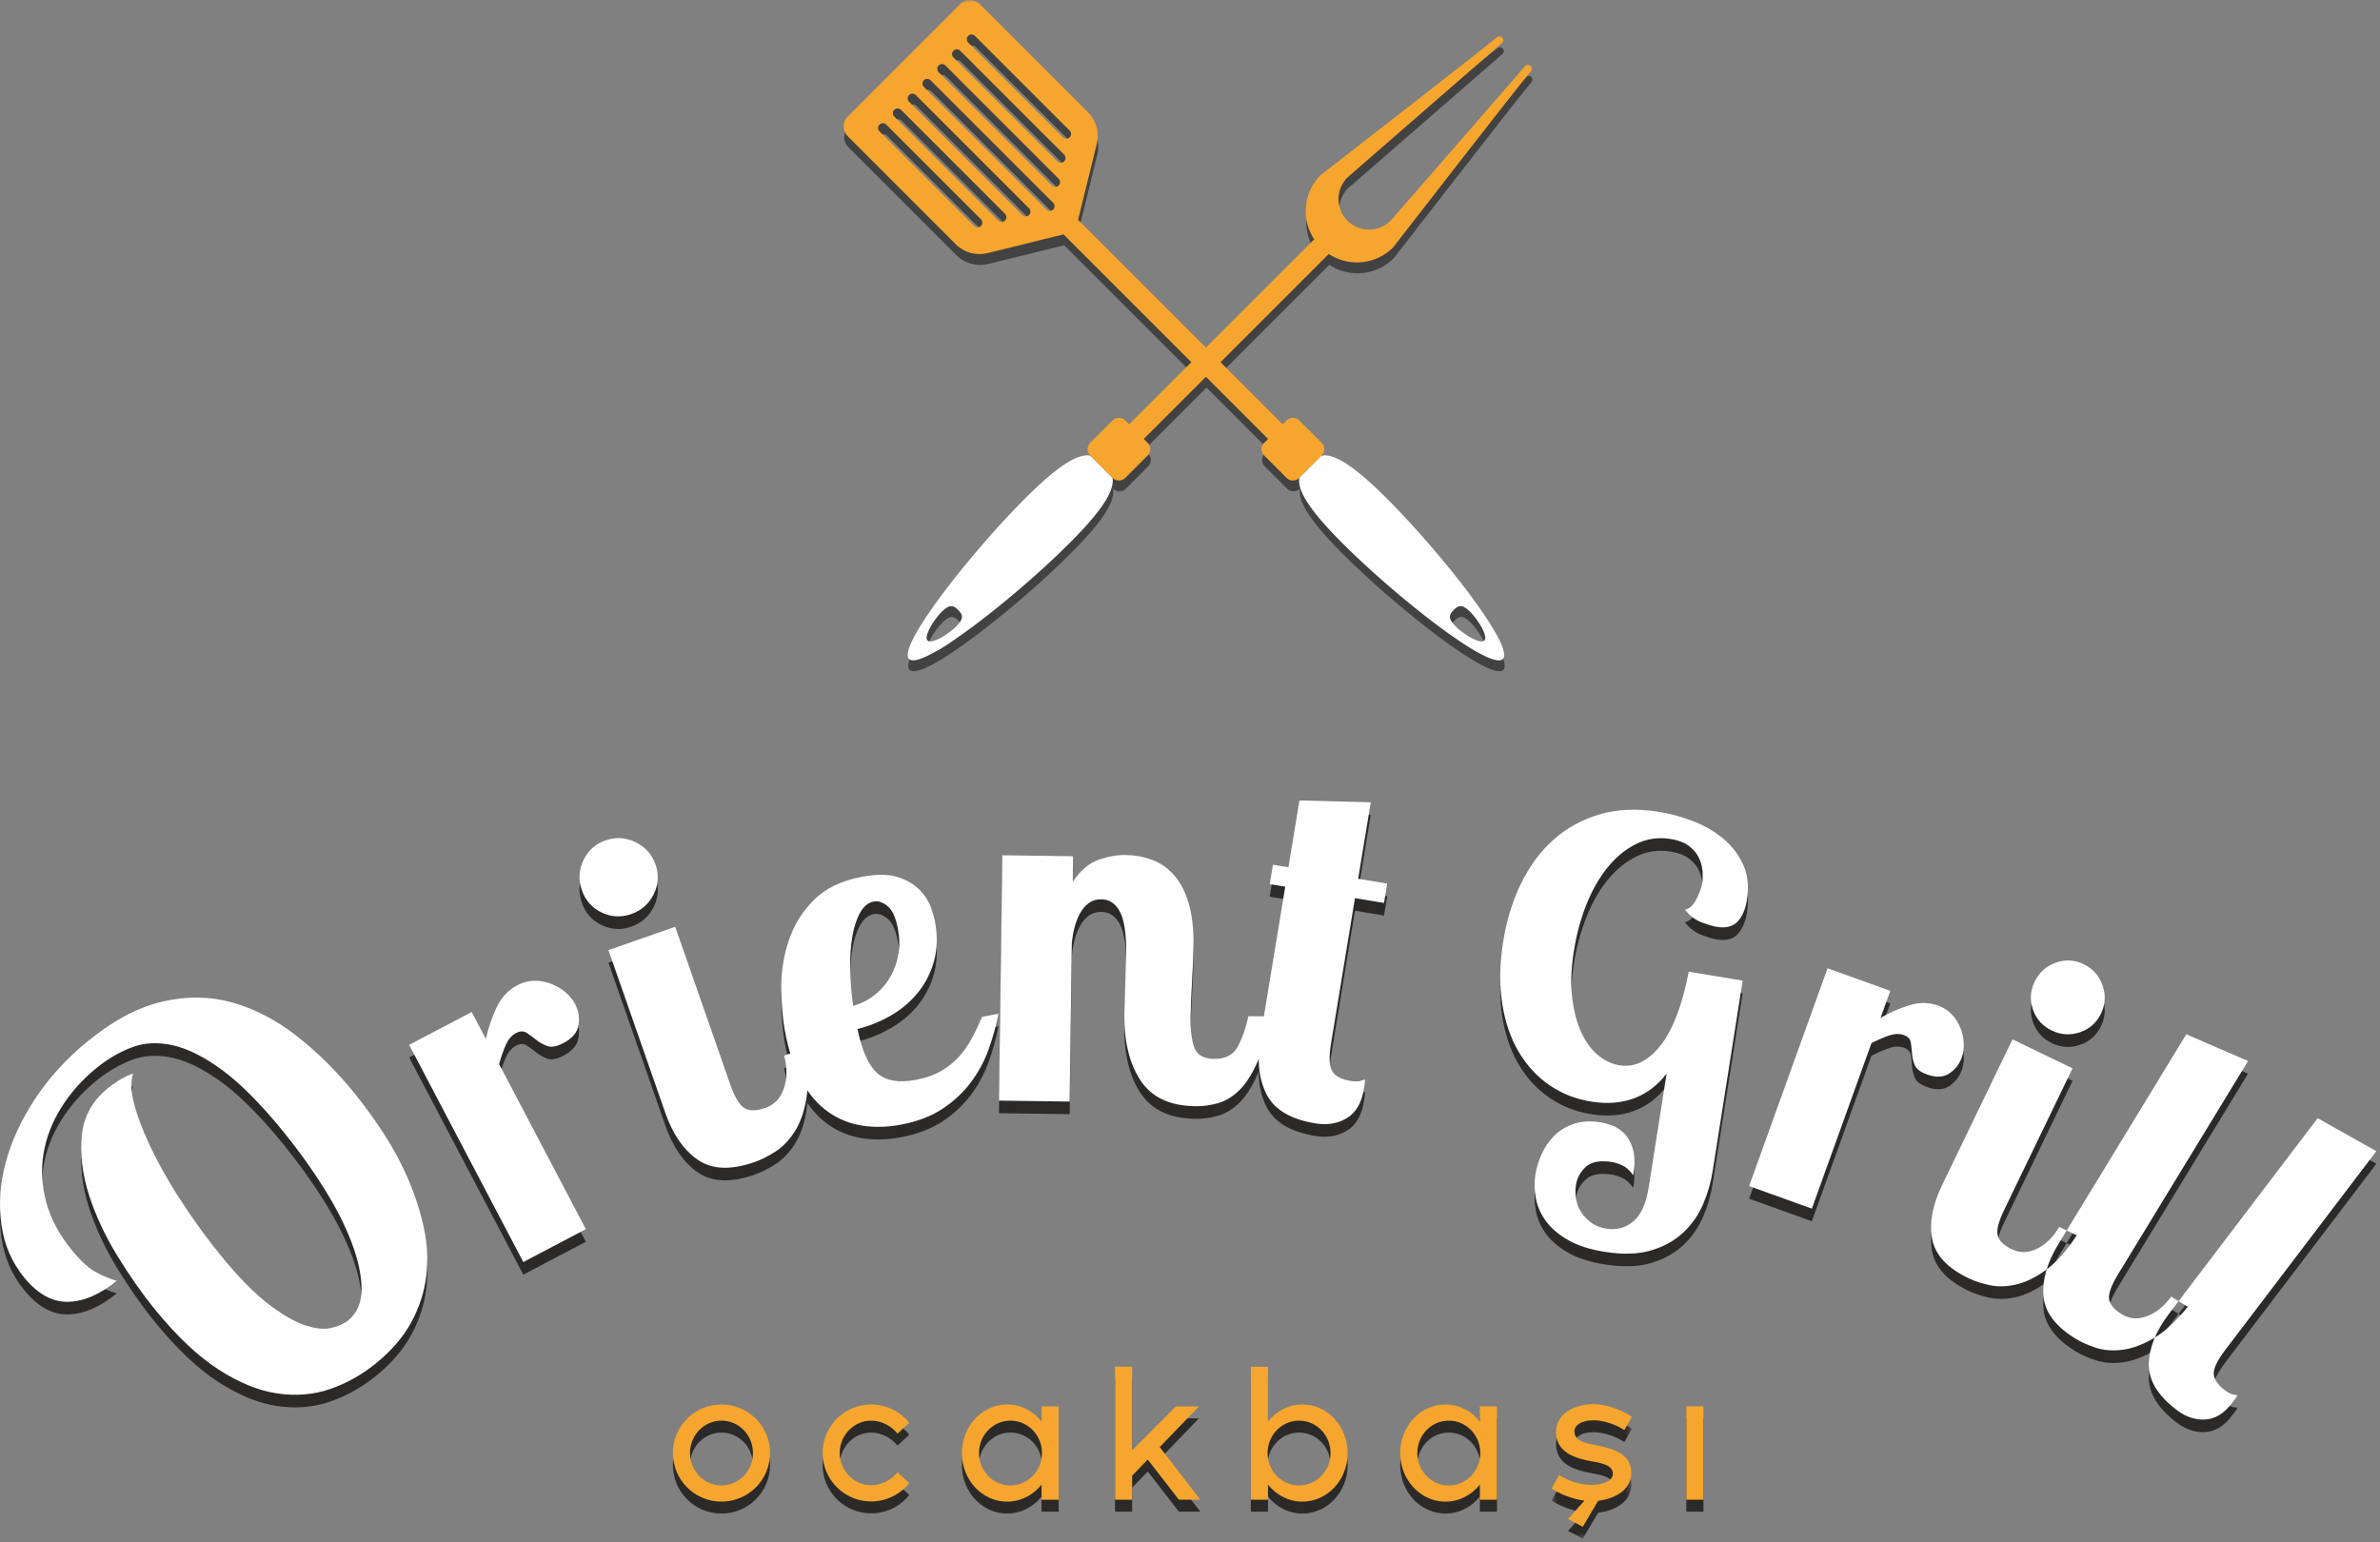
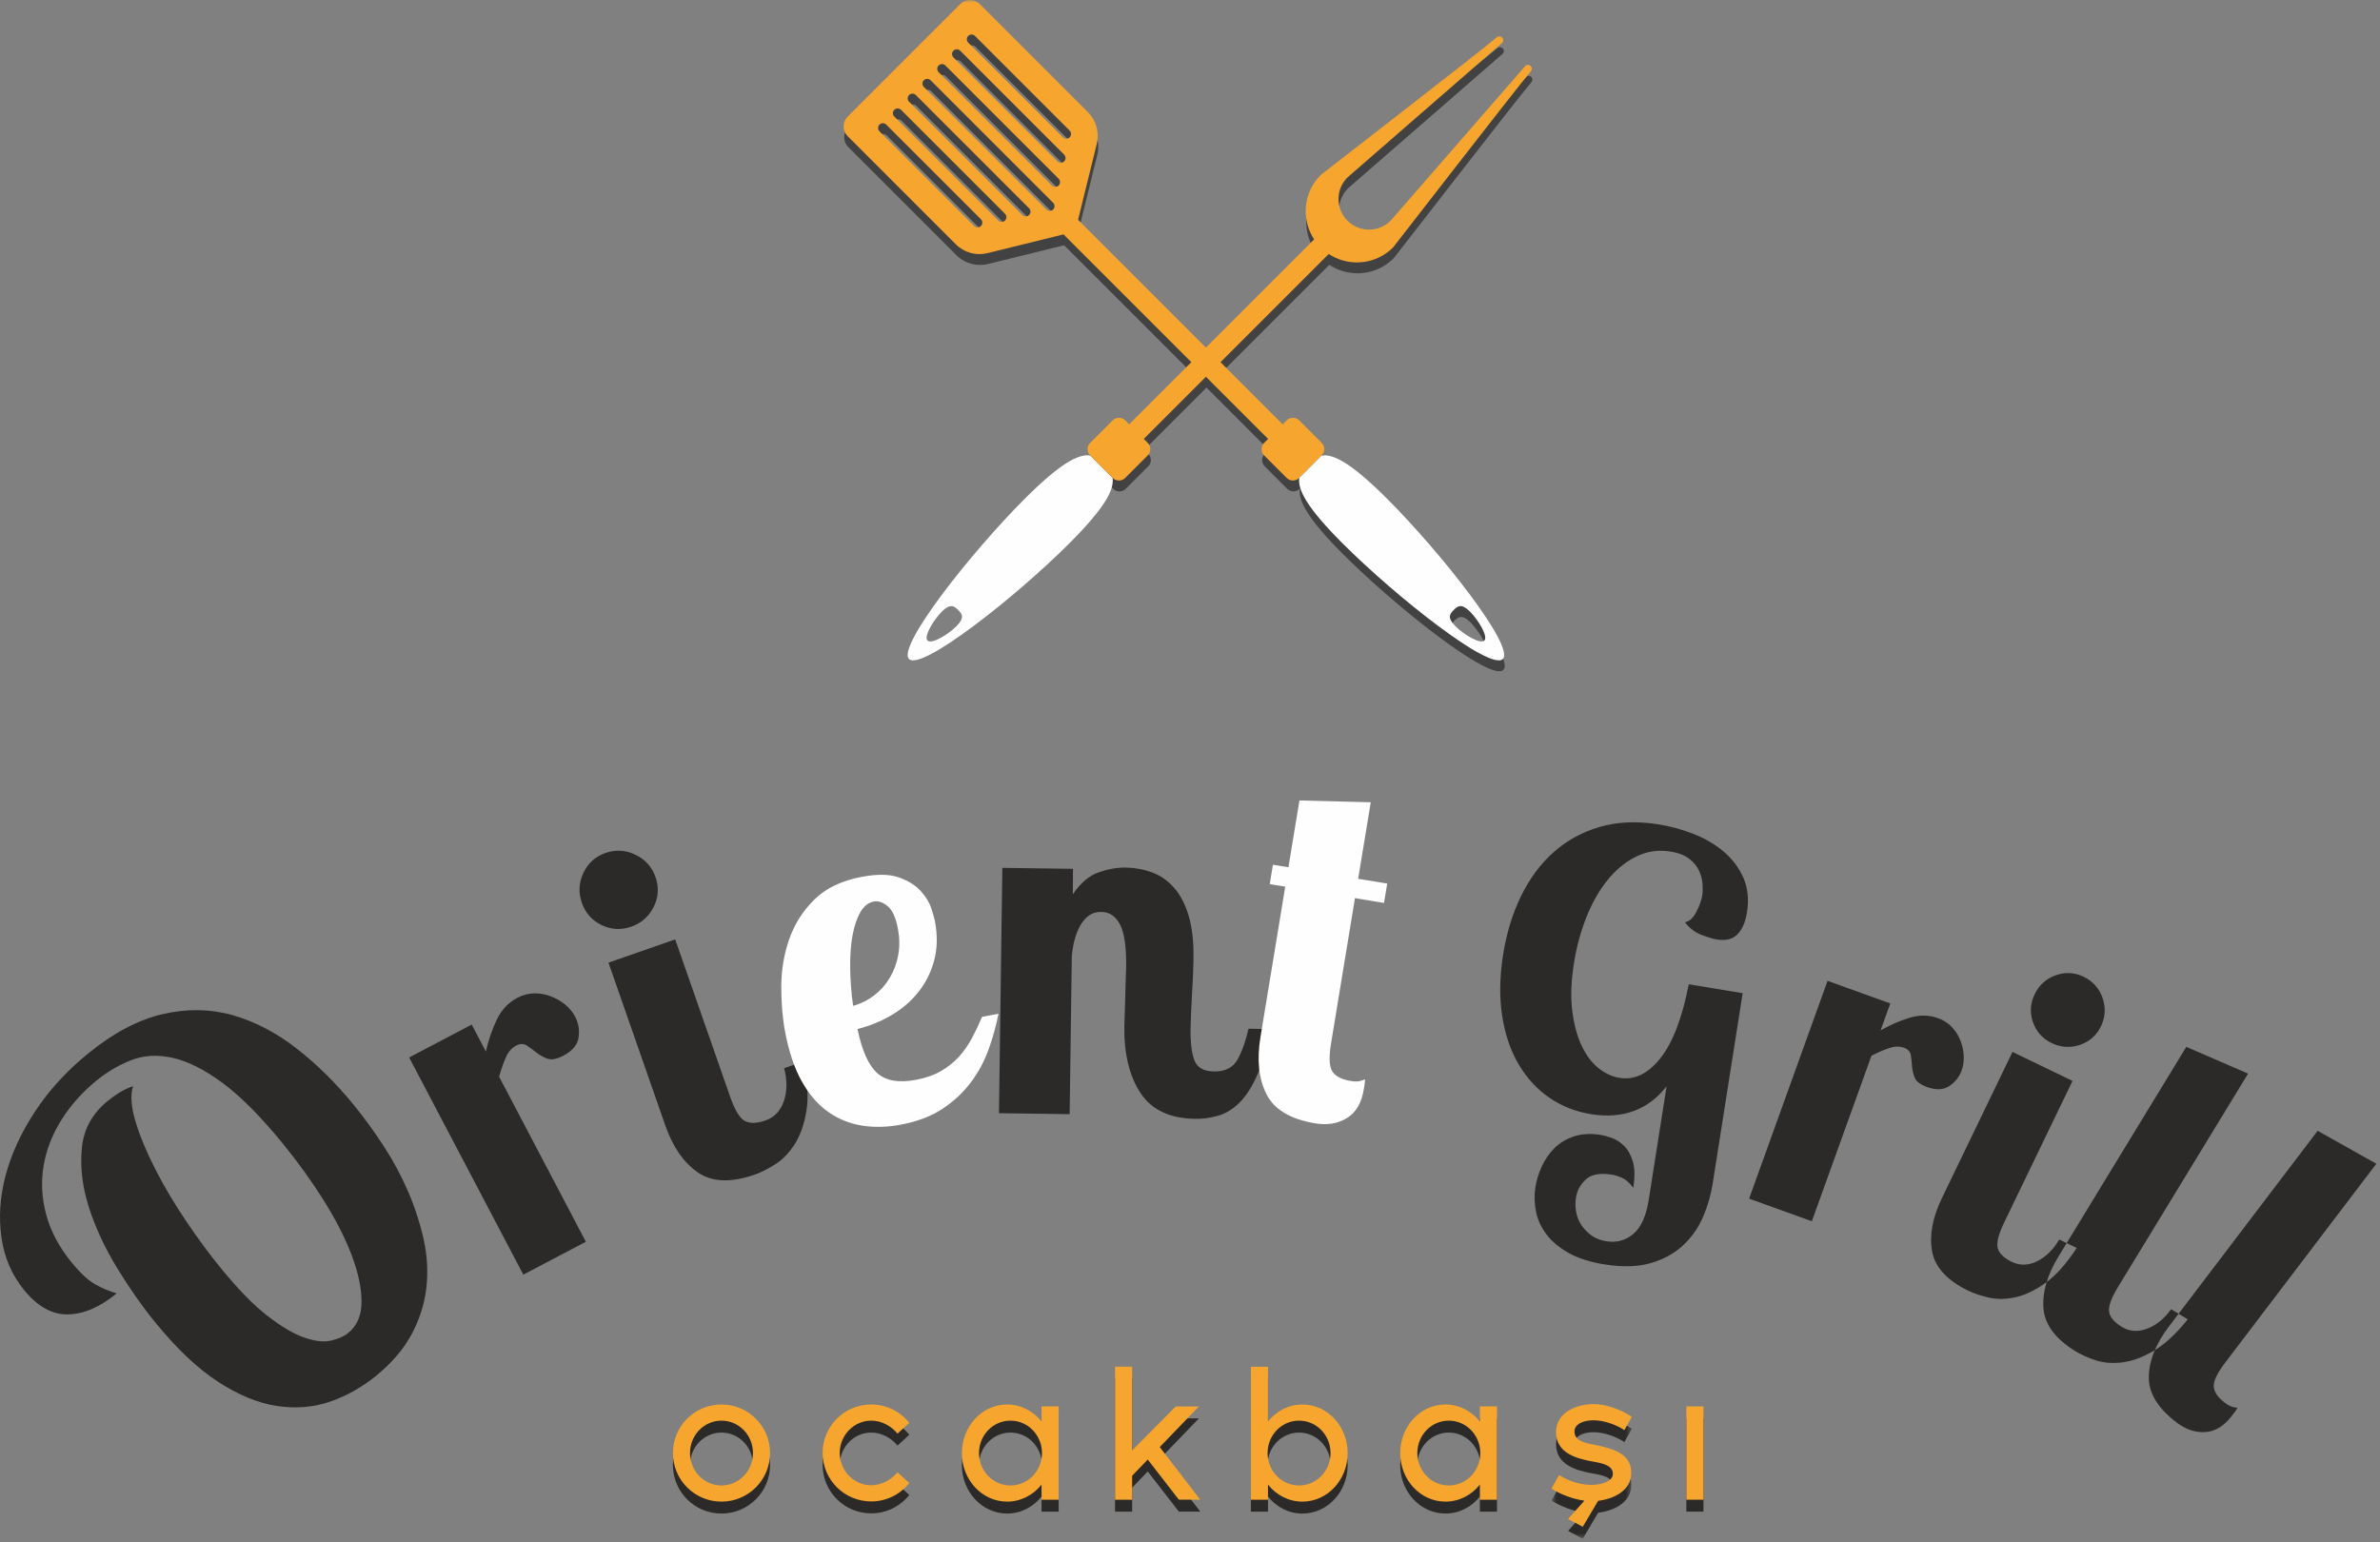
<svg xmlns="http://www.w3.org/2000/svg" xmlns:xlink="http://www.w3.org/1999/xlink" width="415" height="269" viewBox="0 0 415 269">
  <rect x="0" y="0" width="415" height="269" fill="#808080" stroke="none" />
  <defs>
    <polygon id="orient-grill-logo-2-a" points=".604 .05 14.606 .05 14.606 21.444 .604 21.444" />
    <polygon id="orient-grill-logo-2-c" points="0 268.346 414.366 268.346 414.366 0 0 0" />
  </defs>
  <g fill="none" fill-rule="evenodd">
-     <path fill="#2B2A29" d="M159.741 190.51C161.423 190.192 162.866 189.685 164.069 188.993 165.273 188.3 166.308 187.476 167.175 186.53 168.039 185.583 168.792 184.509 169.438 183.313 170.078 182.116 170.683 180.854 171.245 179.529L174.102 178.985C173.691 181.096 173.113 183.18 172.372 185.238 171.63 187.294 170.599 189.203 169.279 190.964 167.957 192.725 166.318 194.256 164.357 195.559 162.397 196.858 159.989 197.782 157.131 198.323 154.721 198.781 152.438 198.837 150.28 198.493 148.125 198.147 146.156 197.345 144.38 196.085 142.601 194.826 141.073 193.054 139.797 190.768 138.525 188.486 137.561 185.633 136.91 182.216 136.452 179.805 136.228 177.161 136.231 174.285 136.236 171.411 136.692 168.667 137.589 166.059 138.487 163.449 139.935 161.139 141.935 159.134 143.936 157.129 146.702 155.79 150.234 155.119 152.925 154.609 155.078 154.637 156.695 155.199 158.312 155.764 159.577 156.539 160.489 157.528 161.404 158.515 162.032 159.53 162.375 160.568 162.716 161.606 162.931 162.35 163.016 162.797 163.494 165.319 163.451 167.62 162.889 169.705 162.327 171.785 161.399 173.632 160.108 175.242 158.817 176.85 157.244 178.196 155.384 179.273 153.528 180.352 151.573 181.145 149.521 181.65 150.291 185.396 151.429 187.951 152.937 189.319 154.447 190.69 156.715 191.086 159.741 190.51M156.568 164.168C156.198 162.219 155.599 160.897 154.774 160.227 153.948 159.54 153.143 159.272 152.357 159.421 151.403 159.603 150.623 160.228 150.013 161.303 149.402 162.363 148.948 163.726 148.65 165.366 148.355 167.019 148.217 168.902 148.245 171.031 148.274 173.175 148.444 175.364 148.756 177.613 150.133 177.237 151.378 176.608 152.492 175.73 153.606 174.863 154.509 173.821 155.209 172.614 155.913 171.422 156.387 170.094 156.638 168.67 156.888 167.227 156.868 165.737 156.568 164.168M239.018 142.108L236.824 155.452 241.888 156.285 241.333 159.663 236.266 158.826 232.096 184.163C231.707 186.525 231.774 188.141 232.295 189.007 232.819 189.872 233.895 190.442 235.527 190.711 236.147 190.813 236.651 190.823 237.041 190.743 237.428 190.663 237.749 190.556 238.003 190.426 238.014 190.714 237.993 191.015 237.941 191.325 237.889 191.635 237.842 191.932 237.797 192.212 237.408 194.576 236.424 196.236 234.851 197.192 233.277 198.145 231.448 198.453 229.366 198.109 225.031 197.397 222.186 195.699 220.839 193.022 219.486 190.341 219.134 187.03 219.782 183.089L224.107 156.826 221.404 156.38 221.961 153.002 224.661 153.448 226.581 141.795 239.018 142.108z" />
    <path fill="#2B2A29" d="M196.367 168.593C196.413 165.17 196.061 162.725 195.312 161.26 194.56 159.794 193.471 159.051 192.043 159.033 191.191 159.021 190.459 159.239 189.854 159.687 189.248 160.134 188.742 160.729 188.334 161.464 187.925 162.201 187.596 163.038 187.356 163.977 187.115 164.915 186.957 165.869 186.889 166.838L186.513 194.305 174.19 194.138 174.777 151.353 187.097 151.519 187.065 155.968C188.405 153.991 189.907 152.714 191.556 152.136 193.216 151.558 194.777 151.281 196.259 151.302 197.871 151.324 199.41 151.602 200.858 152.135 202.317 152.67 203.603 153.556 204.698 154.799 205.809 156.041 206.658 157.676 207.271 159.712 207.871 161.745 208.151 164.245 208.112 167.213 208.098 167.954 208.073 168.881 208.03 169.992 207.985 171.105 207.928 172.231 207.855 173.37 207.782 174.512 207.725 175.624 207.683 176.708 207.638 177.79 207.609 178.704 207.599 179.445 207.565 181.899 207.799 183.743 208.295 184.976 208.791 186.209 209.922 186.837 211.692 186.861 213.632 186.887 214.997 186.194 215.788 184.78 216.575 183.362 217.213 181.574 217.701 179.411L221.296 179.463C220.792 182.878 220.07 185.621 219.128 187.691 218.187 189.761 217.138 191.345 215.982 192.443 214.825 193.539 213.589 194.264 212.271 194.617 210.954 194.971 209.668 195.137 208.414 195.118 203.991 195.059 200.815 193.562 198.875 190.624 196.931 187.687 195.984 183.793 196.051 178.944 196.06 178.43 196.085 177.705 196.126 176.762 196.167 175.823 196.193 174.837 196.208 173.811 196.222 172.784 196.25 171.801 196.29 170.859 196.333 169.918 196.359 169.164 196.367 168.593M101.457 157.452C100.836 155.674 100.923 153.937 101.722 152.236 102.518 150.54 103.804 149.379 105.583 148.759 107.362 148.138 109.105 148.241 110.812 149.065 112.519 149.889 113.685 151.189 114.306 152.967 114.925 154.743 114.816 156.475 113.986 158.155 113.153 159.836 111.847 160.987 110.069 161.607 108.293 162.228 106.566 162.134 104.897 161.328 103.224 160.522 102.078 159.231 101.457 157.452M117.734 163.826L127.327 191.298C128.115 193.559 128.948 194.946 129.82 195.458 130.694 195.965 131.911 195.948 133.475 195.405 135.035 194.857 136.105 193.731 136.688 192.015 137.266 190.304 137.28 188.395 136.73 186.291L140.122 185.108C140.837 188.544 141 191.431 140.607 193.774 140.218 196.117 139.533 198.047 138.554 199.567 137.574 201.089 136.44 202.254 135.152 203.068 133.865 203.88 132.682 204.475 131.605 204.849 127.457 206.298 124.15 206.169 121.679 204.463 119.209 202.756 117.318 200.018 115.999 196.247L106.098 167.887 117.734 163.826zM82.253 178.686L84.723 183.382C85.143 181.485 85.764 179.661 86.583 177.909 87.403 176.156 88.62 174.854 90.235 174.005 91.195 173.502 92.174 173.244 93.168 173.239 94.163 173.229 95.124 173.402 96.05 173.753 96.977 174.107 97.807 174.586 98.549 175.194 99.288 175.806 99.871 176.518 100.295 177.324 100.88 178.435 101.075 179.637 100.885 180.93 100.692 182.222 99.816 183.28 98.25 184.102 97.089 184.714 96.147 184.886 95.427 184.619 94.708 184.353 94.068 183.995 93.512 183.547 92.952 183.1 92.402 182.697 91.86 182.338 91.317 181.977 90.692 181.986 89.984 182.357 89.226 182.754 88.634 183.435 88.208 184.4 87.78 185.366 87.388 186.493 87.031 187.774L102.16 216.562 91.252 222.295 71.344 184.418 82.253 178.686zM23.196 189.421C22.704 191.023 22.871 193.117 23.67 195.72 24.469 198.327 25.639 201.097 27.158 204.059 28.674 207.022 30.454 209.986 32.464 212.971 34.474 215.96 36.487 218.689 38.507 221.157 41.528 224.858 44.255 227.649 46.686 229.52 49.117 231.394 51.253 232.649 53.101 233.282 54.948 233.916 56.501 234.087 57.757 233.787 59.016 233.489 60.004 233.046 60.724 232.46 62.267 231.202 63.039 229.391 63.04 227.032 63.045 224.672 62.477 221.984 61.345 218.968 60.208 215.95 58.585 212.755 56.469 209.378 54.356 206.004 51.955 202.67 49.268 199.378 45.446 194.698 41.963 191.199 38.825 188.873 35.685 186.551 32.802 185.092 30.172 184.497 27.54 183.902 25.131 184.023 22.949 184.864 20.763 185.706 18.718 186.904 16.817 188.458 14.347 190.474 12.311 192.758 10.708 195.313 9.106 197.863 8.072 200.532 7.603 203.315 7.131 206.099 7.282 208.932 8.053 211.818 8.822 214.703 10.301 217.485 12.484 220.158 14.04 222.062 15.431 223.347 16.661 224.014 17.878 224.692 19.113 225.205 20.352 225.566 17.42 227.959 14.596 229.174 11.855 229.228 9.111 229.28 6.562 227.869 4.211 224.988 2.069 222.366.748 219.307.254 215.81-.244 212.314-.01 208.718.978 204.993 1.968 201.271 3.662 197.571 6.088 193.876 8.515 190.183 11.563 186.83 15.268 183.809 19.731 180.163 24.092 177.845 28.33 176.867 32.583 175.881 36.66 175.94 40.562 177.04 44.448 178.154 48.172 180.085 51.713 182.847 55.258 185.611 58.562 188.873 61.63 192.628 63.478 194.89 65.239 197.309 66.911 199.886 68.588 202.458 70.017 205.13 71.202 207.893 72.384 210.654 73.284 213.459 73.906 216.295 74.517 219.139 74.657 221.939 74.332 224.689 74.006 227.44 73.161 230.105 71.766 232.7 70.372 235.298 68.323 237.697 65.598 239.923 63.141 241.929 60.454 243.439 57.543 244.445 54.648 245.438 51.555 245.693 48.276 245.195 45.001 244.7 41.604 243.296 38.06 241.003 34.513 238.712 30.853 235.251 27.072 230.622 24.804 227.843 22.588 224.683 20.421 221.137 18.254 217.593 16.609 214.028 15.471 210.457 14.342 206.873 13.946 203.449 14.279 200.178 14.593 196.918 16.096 194.191 18.759 192.017 19.322 191.554 19.974 191.089 20.705 190.62 21.434 190.154 22.266 189.752 23.196 189.421M303.868 173.212L298.644 206.393C298.327 208.415 297.759 210.369 296.946 212.256 296.13 214.143 294.972 215.786 293.473 217.184 291.971 218.584 290.106 219.612 287.879 220.268 285.649 220.925 282.967 221.008 279.829 220.514 277.33 220.12 275.252 219.467 273.599 218.552 271.946 217.638 270.643 216.561 269.694 215.322 268.743 214.082 268.124 212.746 267.833 211.311 267.541 209.875 267.507 208.439 267.734 207.003 267.918 205.834 268.282 204.651 268.825 203.456 269.365 202.26 270.092 201.204 270.998 200.282 271.907 199.365 273.037 198.67 274.392 198.202 275.745 197.734 277.326 197.644 279.135 197.927 279.613 198.002 280.227 198.168 280.978 198.421 281.729 198.675 282.448 199.131 283.135 199.782 283.82 200.436 284.343 201.35 284.704 202.524 285.066 203.697 285.094 205.241 284.792 207.153 284.165 206.294 283.521 205.715 282.858 205.419 282.196 205.125 281.601 204.937 281.069 204.852 278.994 204.527 277.479 204.806 276.522 205.69 275.566 206.574 274.991 207.629 274.799 208.852 274.672 209.648 274.681 210.468 274.822 211.307 274.962 212.146 275.262 212.915 275.725 213.613 276.188 214.314 276.773 214.925 277.481 215.444 278.189 215.965 279.074 216.308 280.139 216.476 281.893 216.752 283.445 216.33 284.792 215.206 286.141 214.082 287.041 212.087 287.493 209.216L290.606 189.433C289.032 191.475 287.145 192.908 284.945 193.734 282.744 194.557 280.261 194.754 277.496 194.317 274.784 193.892 272.347 192.935 270.183 191.45 268.019 189.967 266.227 188.02 264.807 185.619 263.385 183.214 262.429 180.394 261.932 177.153 261.432 173.917 261.488 170.356 262.1 166.474 262.687 162.752 263.723 159.361 265.213 156.297 266.704 153.236 268.59 150.685 270.874 148.648 273.155 146.609 275.827 145.135 278.883 144.227 281.941 143.32 285.357 143.163 289.134 143.757 291.209 144.085 293.247 144.635 295.249 145.415 297.252 146.192 299.011 147.22 300.528 148.493 302.043 149.766 303.192 151.283 303.979 153.043 304.764 154.8 304.977 156.823 304.619 159.11 304.359 160.758 303.819 162.022 302.999 162.902 302.181 163.779 300.972 164.094 299.376 163.843 298.739 163.742 297.853 163.479 296.724 163.056 295.59 162.633 294.616 161.894 293.801 160.84 294.587 160.691 295.257 160.074 295.807 159.002 296.357 157.931 296.699 156.963 296.832 156.125 296.907 155.647 296.923 155.023 296.879 154.267 296.839 153.497 296.646 152.718 296.304 151.943 295.967 151.153 295.398 150.437 294.598 149.808 293.801 149.163 292.682 148.73 291.248 148.505 289.121 148.169 287.126 148.468 285.263 149.4 283.398 150.334 281.741 151.693 280.283 153.507 278.826 155.32 277.602 157.472 276.607 159.985 275.612 162.497 274.89 165.178 274.439 168.049 273.945 171.173 273.852 173.936 274.157 176.328 274.464 178.706 275.016 180.742 275.812 182.42 276.616 184.085 277.595 185.383 278.759 186.304 279.922 187.221 281.139 187.782 282.417 187.981 285.023 188.392 287.397 187.24 289.541 184.526 291.684 181.812 293.329 177.52 294.471 171.651L303.868 173.212zM329.611 174.994L327.914 179.704C329.502 178.789 331.167 178.059 332.908 177.514 334.65 176.967 336.332 176.986 337.953 177.57 338.915 177.917 339.715 178.434 340.354 179.121 340.994 179.809 341.486 180.586 341.831 181.454 342.176 182.321 342.371 183.209 342.419 184.111 342.465 185.016 342.342 185.873 342.051 186.682 341.65 187.797 340.938 188.7 339.917 189.391 338.896 190.081 337.599 190.145 336.03 189.579 334.866 189.161 334.147 188.614 333.872 187.943 333.601 187.272 333.442 186.6 333.398 185.928 333.353 185.254 333.284 184.613 333.188 184.007 333.094 183.399 332.689 182.97 331.98 182.714 331.222 182.44 330.37 182.463 329.425 182.779 328.481 183.097 327.449 183.541 326.329 184.111L315.931 212.977 304.993 209.039 318.671 171.055 329.611 174.994zM361.388 188.503L349.454 213.228C348.473 215.264 348.1 216.742 348.344 217.667 348.586 218.592 349.41 219.391 350.816 220.069 352.221 220.749 353.688 220.709 355.22 219.954 356.75 219.198 358.03 217.934 359.067 216.162L362.121 217.637C360.305 220.407 358.487 222.441 356.663 223.744 354.838 225.046 353.092 225.877 351.424 226.236 349.757 226.596 348.22 226.619 346.82 226.301 345.419 225.983 344.236 225.59 343.266 225.123 339.533 223.323 337.413 221.027 336.903 218.242 336.393 215.457 336.96 212.367 338.598 208.975L350.917 183.452 361.388 188.503zM354.783 173.396C355.555 171.794 356.774 170.693 358.44 170.093 360.105 169.492 361.737 169.576 363.337 170.349 364.938 171.121 366.03 172.35 366.622 174.04 367.209 175.729 367.119 177.373 366.347 178.974 365.575 180.572 364.349 181.654 362.672 182.222 360.994 182.786 359.357 182.682 357.756 181.91 356.157 181.137 355.07 179.926 354.492 178.274 353.914 176.619 354.011 174.993 354.783 173.396zM391.995 187.235L369.303 224.468C368.128 226.397 367.616 227.834 367.766 228.779 367.916 229.721 368.659 230.598 369.991 231.41 371.325 232.221 372.789 232.327 374.386 231.724 375.982 231.121 377.38 229.988 378.583 228.326L381.481 230.091C379.403 232.67 377.395 234.519 375.451 235.636 373.51 236.754 371.692 237.41 369.997 237.606 368.299 237.803 366.772 237.674 365.408 237.222 364.046 236.768 362.906 236.263 361.985 235.704 358.446 233.545 356.559 231.054 356.324 228.235 356.089 225.413 356.954 222.391 358.914 219.174L381.226 182.565 391.995 187.235zM414.366 202.954L387.983 237.668C386.616 239.468 385.959 240.844 386.012 241.799 386.066 242.751 386.713 243.7 387.956 244.643 388.426 245 388.842 245.234 389.202 245.338 389.564 245.443 389.879 245.497 390.145 245.497 390.028 245.746 389.878 245.987 389.699 246.22 389.52 246.457 389.348 246.682 389.185 246.896 387.816 248.697 386.265 249.648 384.531 249.749 382.799 249.852 381.138 249.299 379.552 248.094 376.254 245.587 374.631 242.918 374.687 240.088 374.742 237.255 375.911 234.339 378.19 231.341L404.131 197.205 414.366 202.954z" />
-     <path fill="#434242" d="M166.874,111.102 C165.402,112.574 162.537,114.301 161.834,113.599 C161.133,112.897 162.859,110.032 164.331,108.559 C165.803,107.089 166.462,107.567 167.164,108.268 C167.866,108.971 168.346,109.63 166.874,111.102 M178.777,88.88 C169.38,98.279 156.46,114.679 158.606,116.825 C160.753,118.974 177.154,106.054 186.553,96.656 C192.846,90.364 194.399,87.247 194.097,85.229 L190.204,81.336 C188.186,81.034 185.069,82.589 178.777,88.88" />
    <path fill="#434242" d="M184.48,30.039 L166.348,11.907 C166.025,11.584 166.025,11.058 166.348,10.733 C166.673,10.408 167.198,10.408 167.523,10.733 L185.655,28.866 C185.978,29.19 185.978,29.715 185.655,30.039 C185.33,30.363 184.806,30.363 184.48,30.039 M184.696,34.238 C184.372,34.561 183.846,34.561 183.523,34.238 L163.771,14.485 C163.446,14.162 163.446,13.636 163.771,13.312 C164.094,12.988 164.62,12.988 164.944,13.312 L184.696,33.064 C185.02,33.388 185.02,33.913 184.696,34.238 M183.737,38.435 C183.413,38.759 182.888,38.759 182.564,38.435 L161.191,17.063 C160.868,16.739 160.868,16.214 161.191,15.89 C161.516,15.566 162.041,15.566 162.365,15.89 L183.737,37.262 C184.061,37.586 184.061,38.111 183.737,38.435 M179.539,39.395 C179.215,39.718 178.689,39.718 178.365,39.395 L158.614,19.641 C158.289,19.317 158.289,18.791 158.614,18.468 C158.938,18.143 159.463,18.143 159.787,18.468 L179.539,38.221 C179.864,38.545 179.864,39.07 179.539,39.395 M175.341,40.352 C175.017,40.677 174.491,40.677 174.168,40.352 L156.036,22.22 C155.712,21.896 155.712,21.37 156.036,21.047 C156.36,20.723 156.885,20.723 157.209,21.047 L175.341,39.178 C175.666,39.502 175.666,40.028 175.341,40.352 M171.143,41.311 C170.819,41.635 170.295,41.635 169.97,41.311 L153.457,24.798 C153.132,24.474 153.132,23.949 153.457,23.625 C153.782,23.301 154.306,23.301 154.631,23.625 L171.143,40.137 C171.468,40.461 171.468,40.987 171.143,41.311 M168.927,8.155 C169.25,7.831 169.776,7.831 170.1,8.155 L186.612,24.668 C186.936,24.992 186.936,25.518 186.612,25.843 C186.289,26.165 185.763,26.165 185.439,25.843 L168.927,9.33 C168.602,9.005 168.602,8.479 168.927,8.155 M266.054,13.411 L242.593,40.379 C240.512,42.461 237.136,42.461 235.055,40.379 C232.972,38.296 232.972,34.922 235.055,32.839 L262.022,9.38 C262.285,9.118 262.285,8.691 262.022,8.429 C261.774,8.182 261.38,8.164 261.113,8.391 C257.918,11.114 230.529,32.277 230.383,32.423 C227.464,35.342 226.997,39.776 228.966,43.189 C229.056,43.343 229.148,43.496 229.245,43.646 L210.377,62.515 L188.08,40.219 L191.342,26.98 C191.832,25 191.248,22.909 189.806,21.465 L170.938,2.597 C170.001,1.66 168.482,1.66 167.545,2.597 L147.9,22.242 C146.962,23.18 146.962,24.7 147.9,25.637 L166.768,44.504 C168.211,45.947 170.302,46.529 172.283,46.041 L185.549,42.772 L207.834,65.057 L199.308,73.583 L196.992,75.899 L196.3,75.206 C195.699,74.606 194.715,74.606 194.116,75.206 L190.187,79.134 C189.586,79.734 189.586,80.717 190.187,81.319 L190.204,81.336 L194.098,85.229 L194.116,85.247 C194.715,85.847 195.699,85.847 196.3,85.247 L200.226,81.319 C200.828,80.717 200.828,79.734 200.226,79.134 L199.535,78.442 L201.851,76.126 L210.377,67.6 L218.901,76.126 L221.218,78.442 L220.525,79.134 C219.924,79.734 219.924,80.717 220.525,81.319 L224.453,85.247 C225.054,85.847 226.036,85.847 226.637,85.247 L226.655,85.229 L230.548,81.336 L230.565,81.319 C231.166,80.717 231.166,79.734 230.565,79.134 L226.637,75.206 C226.036,74.606 225.053,74.606 224.453,75.206 L223.76,75.899 L221.444,73.583 L212.92,65.057 L231.788,46.188 C231.938,46.285 232.089,46.379 232.243,46.468 C235.656,48.437 240.092,47.97 243.01,45.051 C243.158,44.905 264.318,17.516 267.043,14.32 C267.27,14.053 267.252,13.659 267.005,13.411 C266.741,13.149 266.316,13.149 266.054,13.411" />
    <path fill="#434242" d="M253.589,108.269 C254.291,107.567 254.95,107.087 256.422,108.559 C257.892,110.031 259.621,112.896 258.919,113.6 C258.215,114.301 255.35,112.574 253.877,111.104 C252.407,109.632 252.885,108.972 253.589,108.269 M234.201,96.656 C243.597,106.054 259.998,118.973 262.145,116.827 C264.292,114.68 251.372,98.279 241.975,88.882 C235.683,82.588 232.566,81.033 230.548,81.335 L226.655,85.229 C226.352,87.247 227.909,90.364 234.201,96.656" />
    <path fill="#FEFEFE" d="M159.741 188.314C161.423 187.996 162.866 187.489 164.069 186.798 165.273 186.103 166.308 185.28 167.175 184.334 168.039 183.387 168.792 182.313 169.438 181.118 170.078 179.921 170.683 178.658 171.245 177.333L174.102 176.79C173.691 178.9 173.113 180.984 172.372 183.042 171.63 185.099 170.599 187.007 169.279 188.768 167.957 190.529 166.318 192.06 164.357 193.363 162.397 194.662 159.989 195.586 157.131 196.127 154.721 196.585 152.438 196.642 150.28 196.297 148.125 195.952 146.156 195.148 144.38 193.889 142.601 192.63 141.073 190.858 139.797 188.572 138.525 186.291 137.561 183.437 136.91 180.02 136.452 177.61 136.228 174.966 136.231 172.089 136.236 169.215 136.692 166.472 137.589 163.863 138.487 161.253 139.935 158.943 141.935 156.938 143.936 154.934 146.702 153.594 150.234 152.923 152.925 152.413 155.078 152.441 156.695 153.004 158.312 153.569 159.577 154.343 160.489 155.332 161.404 156.32 162.032 157.334 162.375 158.372 162.716 159.41 162.931 160.154 163.016 160.601 163.494 163.124 163.451 165.425 162.889 167.508 162.327 169.59 161.399 171.436 160.108 173.046 158.817 174.654 157.244 176 155.384 177.077 153.528 178.156 151.573 178.948 149.521 179.454 150.291 183.2 151.429 185.756 152.937 187.123 154.447 188.494 156.715 188.89 159.741 188.314M156.568 161.972C156.198 160.023 155.599 158.701 154.774 158.03 153.948 157.344 153.143 157.077 152.357 157.225 151.403 157.407 150.623 158.033 150.013 159.107 149.402 160.167 148.948 161.531 148.65 163.17 148.355 164.823 148.217 166.706 148.245 168.835 148.274 170.98 148.444 173.168 148.756 175.417 150.133 175.041 151.378 174.412 152.492 173.534 153.606 172.667 154.509 171.626 155.209 170.418 155.913 169.225 156.387 167.898 156.638 166.474 156.888 165.032 156.868 163.541 156.568 161.972M239.018 139.912L236.824 153.256 241.888 154.089 241.333 157.467 236.266 156.631 232.096 181.967C231.707 184.33 231.774 185.945 232.295 186.811 232.819 187.676 233.895 188.245 235.527 188.515 236.147 188.617 236.651 188.627 237.041 188.548 237.428 188.467 237.749 188.36 238.003 188.23 238.014 188.519 237.993 188.819 237.941 189.129 237.889 189.44 237.842 189.736 237.797 190.016 237.408 192.38 236.424 194.04 234.851 194.995 233.277 195.95 231.448 196.257 229.366 195.913 225.031 195.202 222.186 193.504 220.839 190.826 219.486 188.145 219.134 184.834 219.782 180.894L224.107 154.629 221.404 154.185 221.961 150.807 224.661 151.252 226.581 139.598 239.018 139.912z" />
-     <path fill="#FEFEFE" d="M196.367 166.398C196.413 162.974 196.061 160.53 195.312 159.064 194.56 157.598 193.471 156.855 192.043 156.838 191.191 156.825 190.459 157.042 189.854 157.491 189.248 157.939 188.742 158.533 188.334 159.268 187.925 160.005 187.596 160.843 187.356 161.781 187.115 162.719 186.957 163.673 186.889 164.641L186.513 192.109 174.19 191.942 174.777 149.157 187.097 149.323 187.065 153.772C188.405 151.796 189.907 150.518 191.556 149.94 193.216 149.363 194.777 149.085 196.259 149.106 197.871 149.128 199.41 149.407 200.858 149.939 202.317 150.474 203.603 151.361 204.698 152.603 205.809 153.846 206.658 155.48 207.271 157.516 207.871 159.55 208.151 162.05 208.112 165.018 208.098 165.758 208.073 166.685 208.03 167.797 207.985 168.909 207.928 170.036 207.855 171.175 207.782 172.316 207.725 173.429 207.683 174.512 207.638 175.595 207.609 176.508 207.599 177.25 207.565 179.703 207.799 181.547 208.295 182.781 208.791 184.013 209.922 184.641 211.692 184.665 213.632 184.691 214.997 183.998 215.788 182.584 216.575 181.166 217.213 179.379 217.701 177.215L221.296 177.267C220.792 180.682 220.07 183.425 219.128 185.495 218.187 187.565 217.138 189.15 215.982 190.247 214.825 191.343 213.589 192.068 212.271 192.422 210.954 192.774 209.668 192.941 208.414 192.922 203.991 192.863 200.815 191.366 198.875 188.428 196.931 185.492 195.984 181.598 196.051 176.749 196.06 176.234 196.085 175.509 196.126 174.567 196.167 173.627 196.193 172.642 196.208 171.615 196.222 170.588 196.25 169.605 196.29 168.663 196.333 167.722 196.359 166.968 196.367 166.398M101.457 155.256C100.836 153.478 100.923 151.741 101.722 150.04 102.518 148.344 103.804 147.183 105.583 146.563 107.362 145.942 109.105 146.044 110.812 146.869 112.519 147.693 113.685 148.992 114.306 150.771 114.925 152.547 114.816 154.279 113.986 155.959 113.153 157.639 111.847 158.791 110.069 159.411 108.293 160.032 106.566 159.939 104.897 159.133 103.224 158.327 102.078 157.035 101.457 155.256M117.734 161.63L127.327 189.102C128.115 191.364 128.948 192.75 129.82 193.262 130.694 193.769 131.911 193.753 133.475 193.209 135.035 192.662 136.105 191.535 136.688 189.82 137.266 188.108 137.28 186.199 136.73 184.095L140.122 182.911C140.837 186.348 141 189.236 140.607 191.578 140.218 193.922 139.533 195.852 138.554 197.372 137.574 198.893 136.44 200.058 135.152 200.872 133.865 201.684 132.682 202.28 131.605 202.652 127.457 204.102 124.15 203.974 121.679 202.267 119.209 200.56 117.318 197.822 115.999 194.052L106.098 165.692 117.734 161.63zM82.253 176.49L84.723 181.186C85.143 179.289 85.764 177.465 86.583 175.713 87.403 173.96 88.62 172.658 90.235 171.809 91.195 171.306 92.174 171.048 93.168 171.043 94.163 171.033 95.124 171.206 96.05 171.557 96.977 171.911 97.807 172.39 98.549 172.998 99.288 173.61 99.871 174.322 100.295 175.128 100.88 176.239 101.075 177.441 100.885 178.734 100.692 180.026 99.816 181.084 98.25 181.906 97.089 182.518 96.147 182.69 95.427 182.424 94.708 182.158 94.068 181.799 93.512 181.351 92.952 180.905 92.402 180.501 91.86 180.142 91.317 179.781 90.692 179.79 89.984 180.161 89.226 180.558 88.634 181.239 88.208 182.204 87.78 183.17 87.388 184.297 87.031 185.578L102.16 214.367 91.252 220.099 71.344 182.222 82.253 176.49zM23.196 187.225C22.704 188.827 22.871 190.921 23.67 193.524 24.469 196.132 25.639 198.902 27.158 201.863 28.674 204.826 30.454 207.791 32.464 210.776 34.474 213.765 36.487 216.493 38.507 218.962 41.528 222.663 44.255 225.453 46.686 227.324 49.117 229.197 51.253 230.453 53.101 231.086 54.948 231.719 56.501 231.89 57.757 231.591 59.016 231.294 60.004 230.85 60.724 230.263 62.267 229.006 63.039 227.195 63.04 224.835 63.045 222.475 62.477 219.788 61.345 216.773 60.208 213.753 58.585 210.56 56.469 207.183 54.356 203.809 51.955 200.475 49.268 197.182 45.446 192.503 41.963 189.003 38.825 186.677 35.685 184.355 32.802 182.896 30.172 182.302 27.54 181.706 25.131 181.827 22.949 182.669 20.763 183.51 18.718 184.708 16.817 186.262 14.347 188.278 12.311 190.563 10.708 193.117 9.106 195.666 8.072 198.337 7.603 201.119 7.131 203.903 7.282 206.736 8.053 209.622 8.822 212.508 10.301 215.29 12.484 217.963 14.04 219.867 15.431 221.151 16.661 221.82 17.878 222.497 19.113 223.008 20.352 223.37 17.42 225.763 14.596 226.978 11.855 227.032 9.111 227.085 6.562 225.672 4.211 222.793 2.069 220.17.748 217.11.254 213.616-.244 210.118-.01 206.522.978 202.797 1.968 199.076 3.662 195.375 6.088 191.68 8.515 187.987 11.563 184.634 15.268 181.612 19.731 177.968 24.092 175.649 28.33 174.671 32.583 173.685 36.66 173.744 40.562 174.844 44.448 175.958 48.172 177.889 51.713 180.652 55.258 183.415 58.562 186.677 61.63 190.431 63.478 192.694 65.239 195.114 66.911 197.691 68.588 200.263 70.017 202.934 71.202 205.697 72.384 208.458 73.284 211.263 73.906 214.099 74.517 216.943 74.657 219.743 74.332 222.495 74.006 225.246 73.161 227.909 71.766 230.506 70.372 233.101 68.323 235.501 65.598 237.726 63.141 239.733 60.454 241.243 57.543 242.25 54.648 243.242 51.555 243.497 48.276 243 45.001 242.503 41.604 241.1 38.06 238.807 34.513 236.515 30.853 233.054 27.072 228.426 24.804 225.647 22.588 222.486 20.421 218.943 18.254 215.397 16.609 211.832 15.471 208.261 14.342 204.678 13.946 201.253 14.279 197.982 14.593 194.723 16.096 191.996 18.759 189.821 19.322 189.357 19.974 188.894 20.705 188.425 21.434 187.958 22.266 187.557 23.196 187.225M303.868 171.016L298.644 204.197C298.327 206.219 297.759 208.173 296.946 210.06 296.13 211.947 294.972 213.591 293.473 214.989 291.971 216.387 290.106 217.416 287.879 218.072 285.649 218.729 282.967 218.813 279.829 218.318 277.33 217.925 275.252 217.27 273.599 216.357 271.946 215.442 270.643 214.365 269.694 213.126 268.743 211.886 268.124 210.551 267.833 209.115 267.541 207.68 267.507 206.242 267.734 204.807 267.918 203.638 268.282 202.455 268.825 201.26 269.365 200.065 270.092 199.009 270.998 198.087 271.907 197.17 273.037 196.475 274.392 196.007 275.745 195.539 277.326 195.448 279.135 195.732 279.613 195.806 280.227 195.973 280.978 196.225 281.729 196.48 282.448 196.934 283.135 197.586 283.82 198.241 284.343 199.154 284.704 200.328 285.066 201.501 285.094 203.045 284.792 204.958 284.165 204.099 283.521 203.52 282.858 203.223 282.196 202.929 281.601 202.741 281.069 202.657 278.994 202.331 277.479 202.61 276.522 203.494 275.566 204.379 274.991 205.433 274.799 206.657 274.672 207.453 274.681 208.272 274.822 209.111 274.962 209.95 275.262 210.72 275.725 211.418 276.188 212.118 276.773 212.729 277.481 213.25 278.189 213.77 279.074 214.113 280.139 214.281 281.893 214.557 283.445 214.133 284.792 213.01 286.141 211.888 287.041 209.891 287.493 207.02L290.606 187.237C289.032 189.28 287.145 190.713 284.945 191.539 282.744 192.361 280.261 192.558 277.496 192.122 274.784 191.696 272.347 190.739 270.183 189.254 268.019 187.77 266.227 185.825 264.807 183.423 263.385 181.019 262.429 178.198 261.932 174.958 261.432 171.721 261.488 168.16 262.1 164.279 262.687 160.556 263.723 157.166 265.213 154.102 266.704 151.04 268.59 148.49 270.874 146.453 273.155 144.413 275.827 142.94 278.883 142.031 281.941 141.124 285.357 140.967 289.134 141.561 291.209 141.889 293.247 142.439 295.249 143.22 297.252 143.997 299.011 145.023 300.528 146.297 302.043 147.57 303.192 149.088 303.979 150.847 304.764 152.604 304.977 154.628 304.619 156.915 304.359 158.562 303.819 159.826 302.999 160.706 302.181 161.583 300.972 161.898 299.376 161.647 298.739 161.547 297.853 161.283 296.724 160.86 295.59 160.438 294.616 159.699 293.801 158.644 294.587 158.495 295.257 157.878 295.807 156.806 296.357 155.735 296.699 154.768 296.832 153.929 296.907 153.451 296.923 152.828 296.879 152.071 296.839 151.301 296.646 150.522 296.304 149.747 295.967 148.958 295.398 148.241 294.598 147.612 293.801 146.967 292.682 146.535 291.248 146.309 289.121 145.973 287.126 146.271 285.263 147.204 283.398 148.138 281.741 149.498 280.283 151.312 278.826 153.124 277.602 155.275 276.607 157.789 275.612 160.302 274.89 162.982 274.439 165.853 273.945 168.977 273.852 171.74 274.157 174.133 274.464 176.51 275.016 178.546 275.812 180.224 276.616 181.889 277.595 183.187 278.759 184.107 279.922 185.025 281.139 185.586 282.417 185.786 285.023 186.197 287.397 185.044 289.541 182.331 291.684 179.616 293.329 175.325 294.471 169.455L303.868 171.016zM329.611 172.798L327.914 177.508C329.502 176.592 331.167 175.863 332.908 175.318 334.65 174.771 336.332 174.79 337.953 175.374 338.915 175.721 339.715 176.238 340.354 176.925 340.994 177.613 341.486 178.39 341.831 179.258 342.176 180.126 342.371 181.014 342.419 181.916 342.465 182.82 342.342 183.678 342.051 184.486 341.65 185.601 340.938 186.505 339.917 187.196 338.896 187.886 337.599 187.949 336.03 187.384 334.866 186.965 334.147 186.419 333.872 185.748 333.601 185.077 333.442 184.404 333.398 183.732 333.353 183.058 333.284 182.418 333.188 181.811 333.094 181.203 332.689 180.774 331.98 180.518 331.222 180.244 330.37 180.267 329.425 180.584 328.481 180.901 327.449 181.345 326.329 181.916L315.931 210.781 304.993 206.843 318.671 168.86 329.611 172.798zM361.388 186.308L349.454 211.032C348.473 213.067 348.1 214.545 348.344 215.473 348.586 216.396 349.41 217.196 350.816 217.873 352.221 218.552 353.688 218.514 355.22 217.757 356.75 217.004 358.03 215.739 359.067 213.966L362.121 215.441C360.305 218.211 358.487 220.246 356.663 221.547 354.838 222.849 353.092 223.68 351.424 224.041 349.757 224.402 348.22 224.422 346.82 224.104 345.419 223.788 344.236 223.395 343.266 222.929 339.533 221.126 337.413 218.832 336.903 216.048 336.393 213.263 336.96 210.171 338.598 206.779L350.917 181.256 361.388 186.308zM354.783 171.2C355.555 169.598 356.774 168.497 358.44 167.898 360.105 167.296 361.737 167.38 363.337 168.154 364.938 168.926 366.03 170.154 366.622 171.845 367.209 173.534 367.119 175.177 366.347 176.778 365.575 178.376 364.349 179.458 362.672 180.026 360.994 180.59 359.357 180.486 357.756 179.714 356.157 178.941 355.07 177.73 354.492 176.078 353.914 174.423 354.011 172.797 354.783 171.2zM391.995 185.039L369.303 222.271C368.128 224.203 367.616 225.637 367.766 226.582 367.916 227.524 368.659 228.402 369.991 229.213 371.325 230.027 372.789 230.133 374.386 229.528 375.982 228.927 377.38 227.793 378.583 226.131L381.481 227.895C379.403 230.473 377.395 232.324 375.451 233.44 373.51 234.559 371.692 235.215 369.997 235.41 368.299 235.607 366.772 235.48 365.408 235.027 364.046 234.573 362.906 234.067 361.985 233.508 358.446 231.351 356.559 228.86 356.324 226.041 356.089 223.216 356.954 220.196 358.914 216.98L381.226 180.37 391.995 185.039zM414.366 200.758L387.983 235.472C386.616 237.272 385.959 238.649 386.012 239.603 386.066 240.555 386.713 241.503 387.956 242.446 388.426 242.806 388.842 243.038 389.202 243.141 389.564 243.246 389.879 243.3 390.145 243.302 390.028 243.549 389.878 243.791 389.699 244.024 389.52 244.261 389.348 244.486 389.185 244.702 387.816 246.502 386.265 247.453 384.531 247.554 382.799 247.656 381.138 247.105 379.552 245.9 376.254 243.391 374.631 240.722 374.687 237.893 374.742 235.06 375.911 232.143 378.19 229.145L404.131 195.009 414.366 200.758z" />
    <path fill="#2B2A29" d="M125.805 263.958C130.49 263.958 134.276 260.174 134.276 255.477 134.276 250.803 130.49 247.018 125.805 247.018 121.119 247.018 117.334 250.803 117.334 255.477 117.334 260.174 121.119 263.958 125.805 263.958M125.805 261.142C122.772 261.142 120.317 258.616 120.317 255.483 120.317 252.361 122.772 249.836 125.805 249.836 128.838 249.836 131.293 252.361 131.293 255.483 131.293 258.616 128.838 261.142 125.805 261.142M151.912 261.108C148.911 261.108 146.425 258.582 146.425 255.472 146.425 252.36 148.911 249.835 151.912 249.835 153.752 249.835 155.46 250.82 156.498 252.106L158.548 250.222C157 248.272 154.602 247.018 151.912 247.018 147.226 247.018 143.441 250.803 143.441 255.472 143.441 260.147 147.226 263.924 151.912 263.924 154.602 263.924 157 262.671 158.548 260.721L156.498 258.836C155.46 260.125 153.752 261.108 151.912 261.108M181.615 247.349L181.615 249.991C180.173 248.172 178.017 247.018 175.609 247.018 171.25 247.018 167.724 250.803 167.724 255.499 167.724 260.174 171.25 263.958 175.609 263.958 178.017 263.958 180.173 262.809 181.615 260.991L181.615 263.627 184.599 263.627 184.599 247.349 181.615 247.349zM176.195 261.142C173.162 261.142 170.709 258.616 170.709 255.494 170.709 252.361 173.162 249.836 176.195 249.836 179.233 249.836 181.688 252.361 181.688 255.494 181.688 258.616 179.233 261.142 176.195 261.142z" />
    <polygon fill="#2B2A29" points="205.557 263.622 209.292 263.622 202.224 254.444 209.048 247.365 205.014 247.365 197.412 255.019 197.412 240.42 194.429 240.42 194.429 263.627 197.412 263.627 197.412 259.444 200.13 256.621" />
    <path fill="#2B2A29" d="M227.104 247.018C224.696 247.018 222.54 248.172 221.099 249.99L221.099 240.437 218.114 240.437 218.114 263.627 221.099 263.627 221.099 260.992C222.54 262.81 224.696 263.959 227.104 263.959 231.465 263.959 234.989 260.174 234.989 255.5 234.989 250.804 231.465 247.018 227.104 247.018M226.519 261.141C223.48 261.141 221.027 258.615 221.027 255.495 221.027 252.36 223.48 249.835 226.519 249.835 229.551 249.835 232.006 252.36 232.006 255.495 232.006 258.615 229.551 261.141 226.519 261.141M258.047 247.349L258.047 249.991C256.604 248.172 254.449 247.018 252.04 247.018 247.68 247.018 244.155 250.803 244.155 255.499 244.155 260.174 247.68 263.958 252.04 263.958 254.449 263.958 256.604 262.809 258.047 260.991L258.047 263.627 261.03 263.627 261.03 247.349 258.047 247.349zM252.626 261.142C249.593 261.142 247.139 258.616 247.139 255.494 247.139 252.361 249.593 249.836 252.626 249.836 255.664 249.836 258.119 252.361 258.119 255.494 258.119 258.616 255.664 261.142 252.626 261.142z" />
    <g transform="translate(269.94 246.902)">
      <mask id="orient-grill-logo-2-b" fill="#fff">
        <use xlink:href="#orient-grill-logo-2-a" />
      </mask>
      <path fill="#2B2A29" d="M7.755,7.078 C6.323,6.796 4.61,6.41 4.599,4.84 C4.588,3.669 5.892,2.879 7.898,2.868 C9.848,2.856 12.131,3.773 13.296,4.591 L14.606,2.27 C12.822,1.032 10.103,0.038 7.871,0.05 C4.942,0.065 1.372,1.519 1.384,4.94 C1.4,8.509 4.737,9.52 7.755,10.061 C9.463,10.36 11.286,10.72 11.297,12.201 C11.312,13.465 9.501,14.128 7.611,14.14 C5.063,14.155 2.969,13.084 1.92,12.42 L0.604,14.785 C2.103,15.769 4.296,16.616 6.335,16.891 L3.483,20.084 L6.047,21.444 L8.728,16.913 C11.335,16.609 14.522,15.199 14.511,12.034 C14.496,8.636 11.346,7.796 7.755,7.078" mask="url(#orient-grill-logo-2-b)" />
    </g>
    <mask id="orient-grill-logo-2-d" fill="#fff">
      <use xlink:href="#orient-grill-logo-2-c" />
    </mask>
    <polygon fill="#2B2A29" points="294.048 263.627 297.032 263.627 297.032 247.35 294.048 247.35" mask="url(#orient-grill-logo-2-d)" />
    <path fill="#F6A62E" d="M125.805 261.878C130.49 261.878 134.276 258.094 134.276 253.396 134.276 248.721 130.49 244.936 125.805 244.936 121.119 244.936 117.334 248.721 117.334 253.396 117.334 258.094 121.119 261.878 125.805 261.878M125.805 259.06C122.772 259.06 120.317 256.536 120.317 253.401 120.317 250.28 122.772 247.755 125.805 247.755 128.838 247.755 131.293 250.28 131.293 253.401 131.293 256.536 128.838 259.06 125.805 259.06M151.912 259.026C148.911 259.026 146.425 256.502 146.425 253.39 146.425 250.28 148.911 247.754 151.912 247.754 153.752 247.754 155.46 248.739 156.498 250.026L158.548 248.141C157 246.191 154.602 244.936 151.912 244.936 147.226 244.936 143.441 248.722 143.441 253.39 143.441 258.065 147.226 261.844 151.912 261.844 154.602 261.844 157 260.59 158.548 258.64L156.498 256.756C155.46 258.043 153.752 259.026 151.912 259.026M181.615 245.268L181.615 247.91C180.173 246.091 178.017 244.936 175.609 244.936 171.25 244.936 167.724 248.721 167.724 253.419 167.724 258.094 171.25 261.878 175.609 261.878 178.017 261.878 180.173 260.729 181.615 258.91L181.615 261.546 184.599 261.546 184.599 245.268 181.615 245.268zM176.195 259.06C173.162 259.06 170.709 256.536 170.709 253.412 170.709 250.28 173.162 247.755 176.195 247.755 179.233 247.755 181.688 250.28 181.688 253.412 181.688 256.536 179.233 259.06 176.195 259.06z" mask="url(#orient-grill-logo-2-d)" />
    <polygon fill="#F6A62E" points="205.557 261.541 209.292 261.541 202.224 252.364 209.048 245.285 205.014 245.285 197.412 252.939 197.412 238.339 194.429 238.339 194.429 261.546 197.412 261.546 197.412 257.362 200.13 254.539" mask="url(#orient-grill-logo-2-d)" />
    <path fill="#F6A62E" d="M227.104 244.936C224.696 244.936 222.54 246.092 221.099 247.909L221.099 238.356 218.114 238.356 218.114 261.546 221.099 261.546 221.099 258.91C222.54 260.729 224.696 261.878 227.104 261.878 231.465 261.878 234.989 258.094 234.989 253.419 234.989 248.722 231.465 244.936 227.104 244.936M226.519 259.059C223.48 259.059 221.027 256.535 221.027 253.413 221.027 250.28 223.48 247.754 226.519 247.754 229.551 247.754 232.006 250.28 232.006 253.413 232.006 256.535 229.551 259.059 226.519 259.059M258.047 245.268L258.047 247.91C256.604 246.091 254.449 244.936 252.04 244.936 247.68 244.936 244.155 248.721 244.155 253.419 244.155 258.094 247.68 261.878 252.04 261.878 254.449 261.878 256.604 260.729 258.047 258.91L258.047 261.546 261.03 261.546 261.03 245.268 258.047 245.268zM252.626 259.06C249.593 259.06 247.139 256.536 247.139 253.412 247.139 250.28 249.593 247.755 252.626 247.755 255.664 247.755 258.119 250.28 258.119 253.412 258.119 256.536 255.664 259.06 252.626 259.06zM277.694 251.899C276.263 251.616 274.55 251.23 274.538 249.662 274.527 248.49 275.831 247.699 277.837 247.688 279.787 247.677 282.07 248.595 283.236 249.412L284.545 247.092C282.761 245.854 280.042 244.86 277.81 244.871 274.881 244.887 271.312 246.341 271.323 249.761 271.339 253.33 274.676 254.342 277.694 254.883 279.402 255.182 281.225 255.54 281.236 257.021 281.251 258.286 279.44 258.95 277.55 258.961 275.002 258.976 272.909 257.905 271.859 257.242L270.543 259.607C272.042 260.591 274.236 261.436 276.274 261.712L273.422 264.906 275.986 266.266 278.667 261.734C281.274 261.431 284.462 260.021 284.45 256.856 284.435 253.457 281.285 252.616 277.694 251.899" mask="url(#orient-grill-logo-2-d)" />
    <polygon fill="#F6A62E" points="294.048 261.546 297.032 261.546 297.032 245.268 294.048 245.268" mask="url(#orient-grill-logo-2-d)" />
    <path fill="#FEFEFE" d="M166.775,109.207 C165.303,110.679 162.438,112.406 161.736,111.704 C161.034,111.002 162.76,108.136 164.232,106.664 C165.704,105.194 166.364,105.673 167.065,106.373 C167.768,107.077 168.247,107.735 166.775,109.207 M178.68,86.985 C169.281,96.384 156.362,112.783 158.508,114.93 C160.655,117.078 177.057,104.159 186.454,94.761 C192.747,88.469 194.301,85.352 194,83.334 L190.106,79.441 C188.088,79.139 184.972,80.695 178.68,86.985" mask="url(#orient-grill-logo-2-d)" />
    <path fill="#F6A62E" d="M184.383,28.145 L166.25,10.012 C165.926,9.688 165.926,9.163 166.25,8.838 C166.574,8.513 167.1,8.513 167.425,8.838 L185.556,26.971 C185.88,27.296 185.88,27.82 185.556,28.145 C185.232,28.469 184.707,28.469 184.383,28.145 M184.597,32.343 C184.273,32.667 183.747,32.667 183.424,32.343 L163.672,12.59 C163.348,12.266 163.348,11.74 163.672,11.417 C163.996,11.093 164.521,11.093 164.846,11.417 L184.597,31.169 C184.923,31.492 184.923,32.018 184.597,32.343 M183.639,36.54 C183.314,36.865 182.79,36.865 182.466,36.54 L161.094,15.169 C160.769,14.844 160.769,14.32 161.094,13.995 C161.418,13.67 161.944,13.67 162.268,13.995 L183.639,35.367 C183.964,35.69 183.964,36.216 183.639,36.54 M179.441,37.499 C179.118,37.823 178.592,37.823 178.268,37.499 L158.515,17.747 C158.191,17.423 158.191,16.897 158.515,16.573 C158.84,16.248 159.364,16.248 159.69,16.573 L179.441,36.325 C179.766,36.649 179.766,37.175 179.441,37.499 M175.244,38.456 C174.92,38.781 174.394,38.781 174.07,38.456 L155.937,20.325 C155.613,20 155.613,19.475 155.937,19.151 C156.261,18.828 156.787,18.828 157.111,19.151 L175.244,37.283 C175.567,37.608 175.567,38.132 175.244,38.456 M171.046,39.416 C170.722,39.739 170.196,39.739 169.872,39.416 L153.359,22.902 C153.035,22.579 153.035,22.053 153.359,21.729 C153.683,21.405 154.209,21.405 154.532,21.729 L171.046,38.242 C171.37,38.566 171.37,39.091 171.046,39.416 M168.829,6.261 C169.153,5.936 169.677,5.936 170.003,6.261 L186.513,22.772 C186.838,23.098 186.838,23.622 186.513,23.947 C186.19,24.271 185.666,24.271 185.342,23.947 L168.829,7.434 C168.504,7.109 168.504,6.585 168.829,6.261 M265.955,11.517 L242.495,38.484 C240.414,40.566 237.037,40.566 234.956,38.484 C232.874,36.402 232.874,33.026 234.956,30.945 L261.924,7.484 C262.186,7.222 262.186,6.797 261.924,6.534 C261.675,6.286 261.281,6.268 261.015,6.495 C257.819,9.22 230.431,30.382 230.285,30.529 C227.365,33.447 226.898,37.881 228.869,41.295 C228.957,41.449 229.05,41.6 229.147,41.751 L210.278,60.621 L187.983,38.323 L191.245,25.086 C191.733,23.105 191.149,21.014 189.707,19.571 L170.84,0.703 C169.903,-0.234 168.383,-0.234 167.446,0.703 L147.802,20.348 C146.865,21.285 146.865,22.804 147.802,23.741 L166.669,42.608 C168.112,44.051 170.203,44.634 172.185,44.147 L185.45,40.876 L207.735,63.162 L199.211,71.688 L196.893,74.003 L196.201,73.311 C195.6,72.711 194.618,72.711 194.017,73.311 L190.088,77.238 C189.489,77.84 189.489,78.823 190.088,79.423 L190.106,79.441 L194,83.333 L194.017,83.351 C194.618,83.953 195.6,83.953 196.201,83.351 L200.129,79.423 C200.731,78.823 200.731,77.84 200.129,77.238 L199.436,76.546 L201.754,74.23 L210.278,65.705 L218.803,74.23 L221.12,76.546 L220.427,77.238 C219.827,77.84 219.827,78.823 220.427,79.423 L224.354,83.351 C224.956,83.953 225.938,83.953 226.54,83.351 L226.556,83.333 L230.45,79.441 L230.467,79.423 C231.068,78.823 231.068,77.84 230.467,77.238 L226.54,73.311 C225.938,72.711 224.954,72.711 224.354,73.311 L223.663,74.003 L221.346,71.688 L212.821,63.162 L231.689,44.293 C231.839,44.39 231.991,44.483 232.146,44.572 C235.558,46.541 239.993,46.074 242.912,43.155 C243.059,43.01 264.221,15.621 266.944,12.425 C267.172,12.159 267.153,11.764 266.906,11.517 C266.644,11.254 266.219,11.254 265.955,11.517" mask="url(#orient-grill-logo-2-d)" />
    <path fill="#FEFEFE" d="M253.49,106.374 C254.193,105.671 254.852,105.192 256.323,106.664 C257.795,108.136 259.522,111.001 258.821,111.705 C258.118,112.406 255.252,110.679 253.78,109.208 C252.309,107.736 252.787,107.077 253.49,106.374 M234.102,94.76 C243.5,104.159 259.9,117.078 262.047,114.931 C264.193,112.785 251.275,96.384 241.876,86.986 C235.584,80.695 232.469,79.138 230.449,79.441 L226.557,83.333 C226.254,85.352 227.81,88.469 234.102,94.76" mask="url(#orient-grill-logo-2-d)" />
  </g>
</svg>